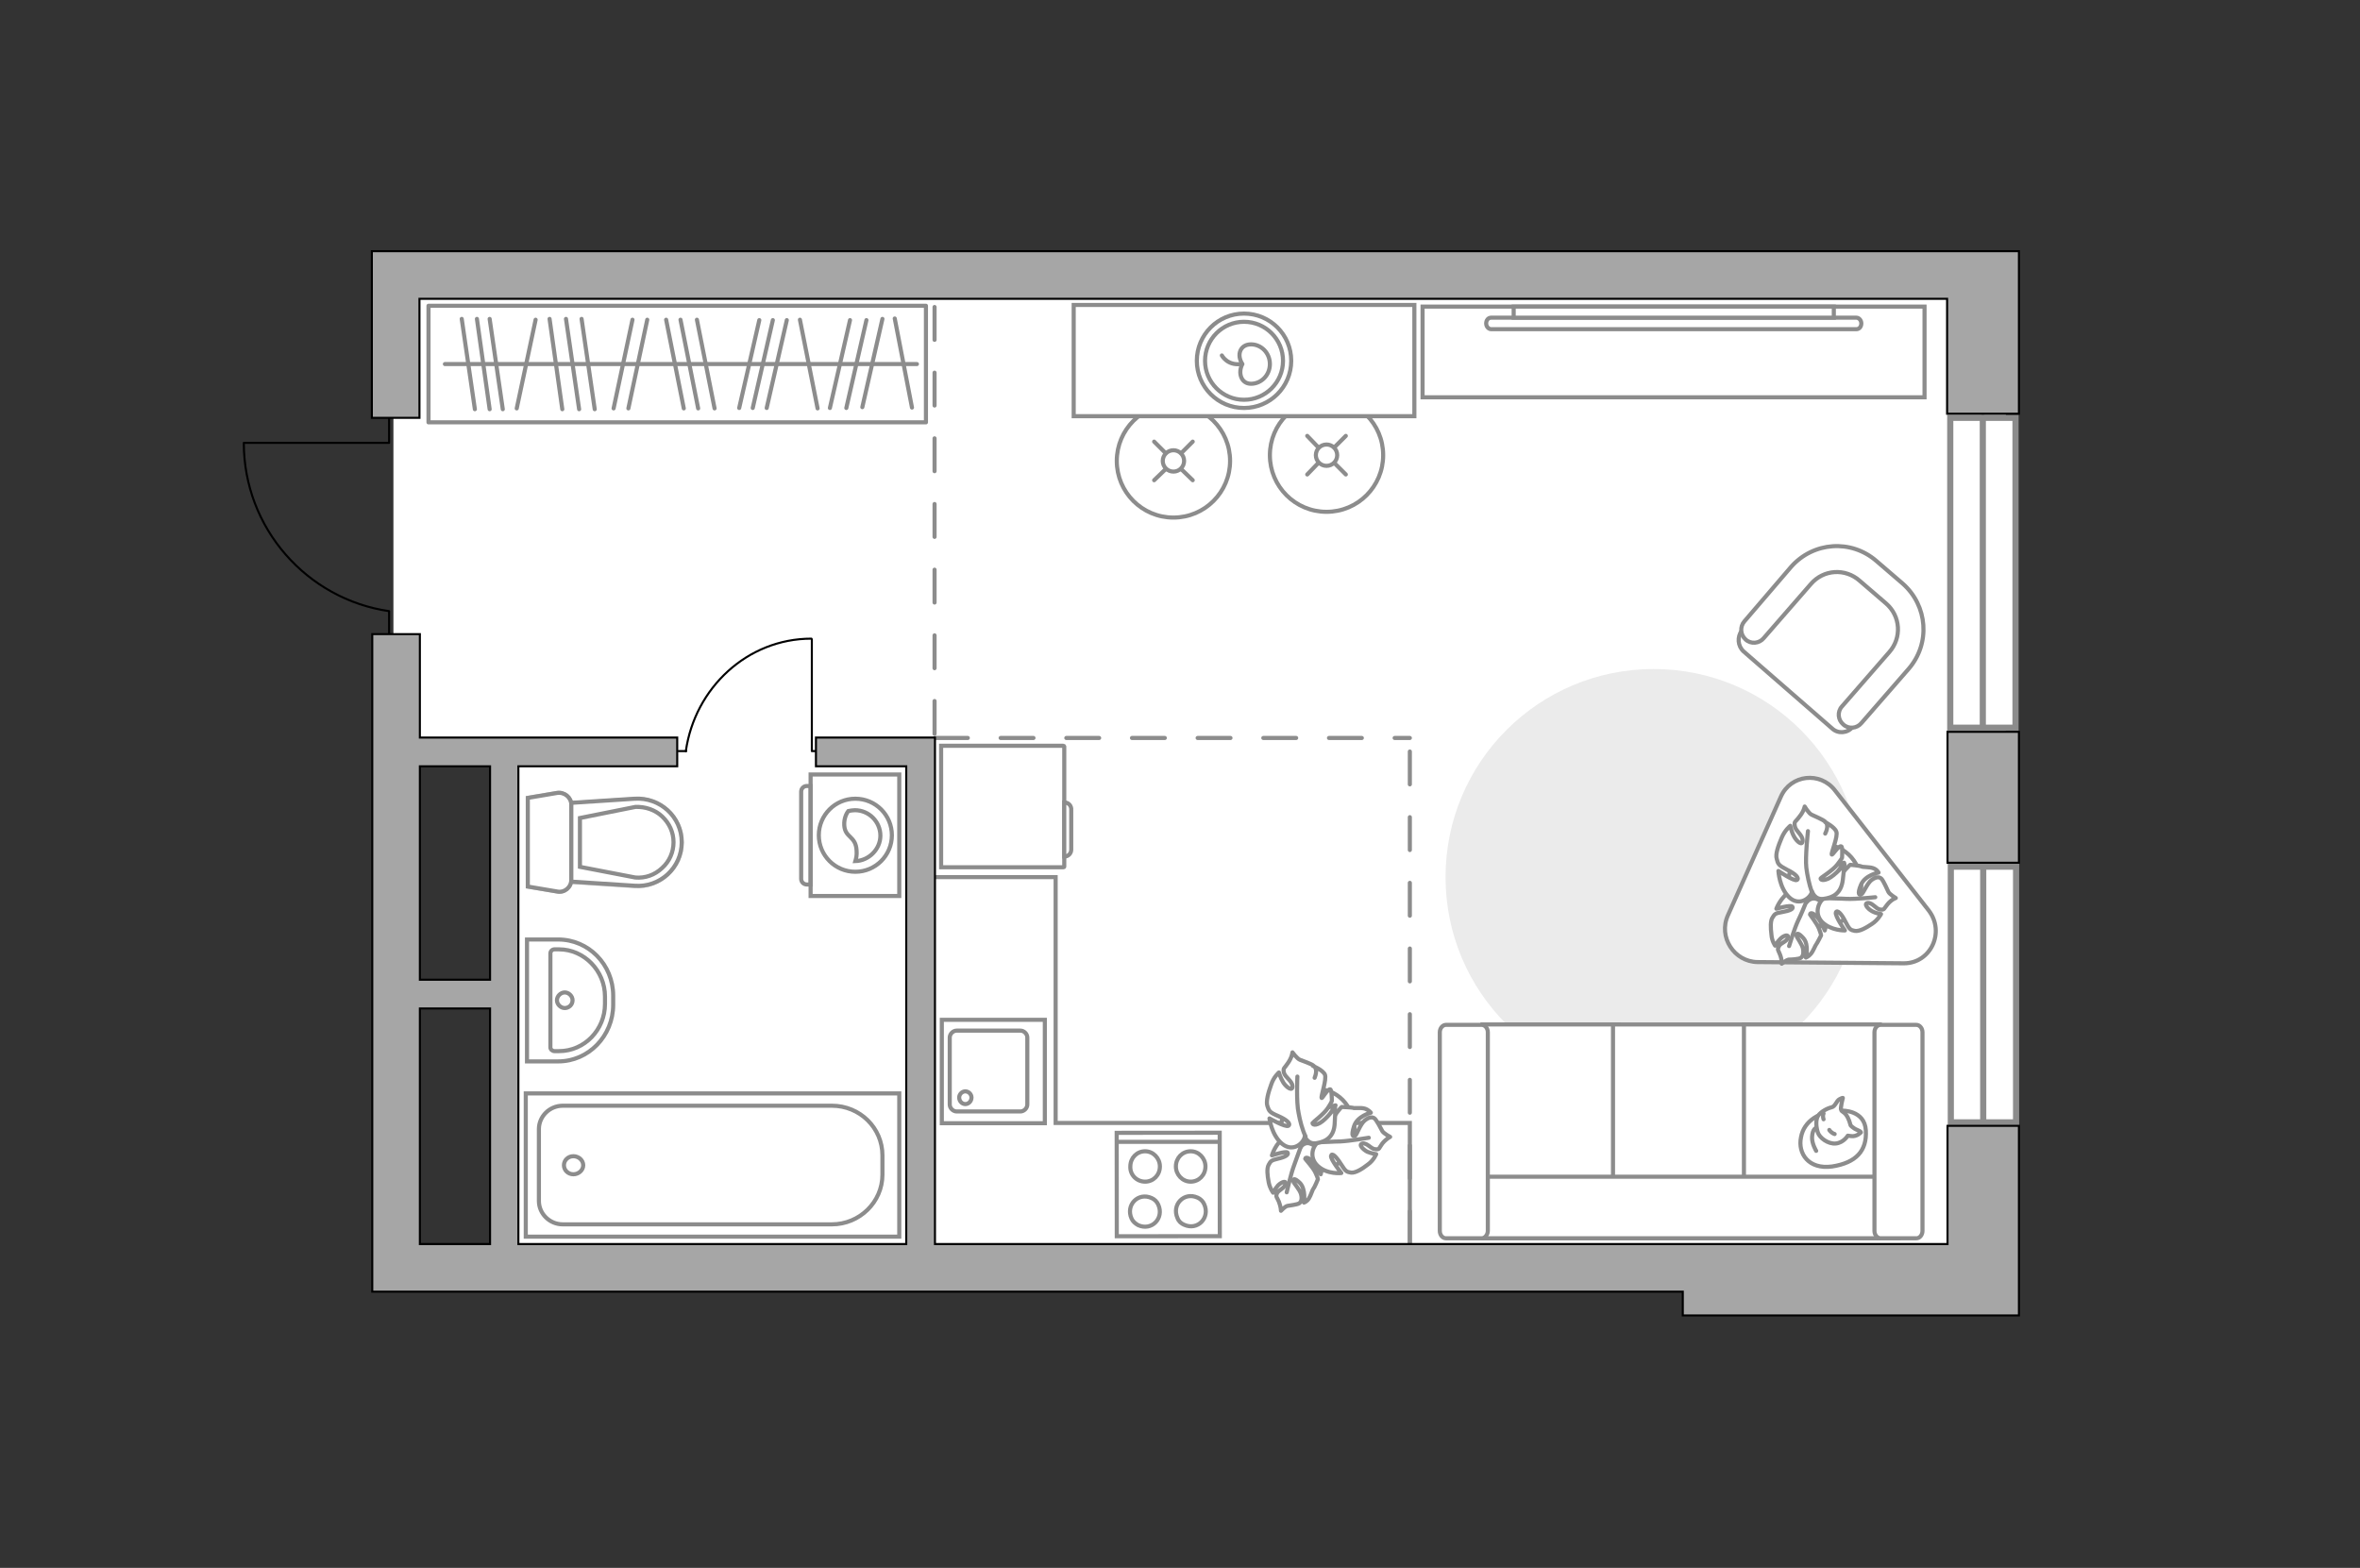
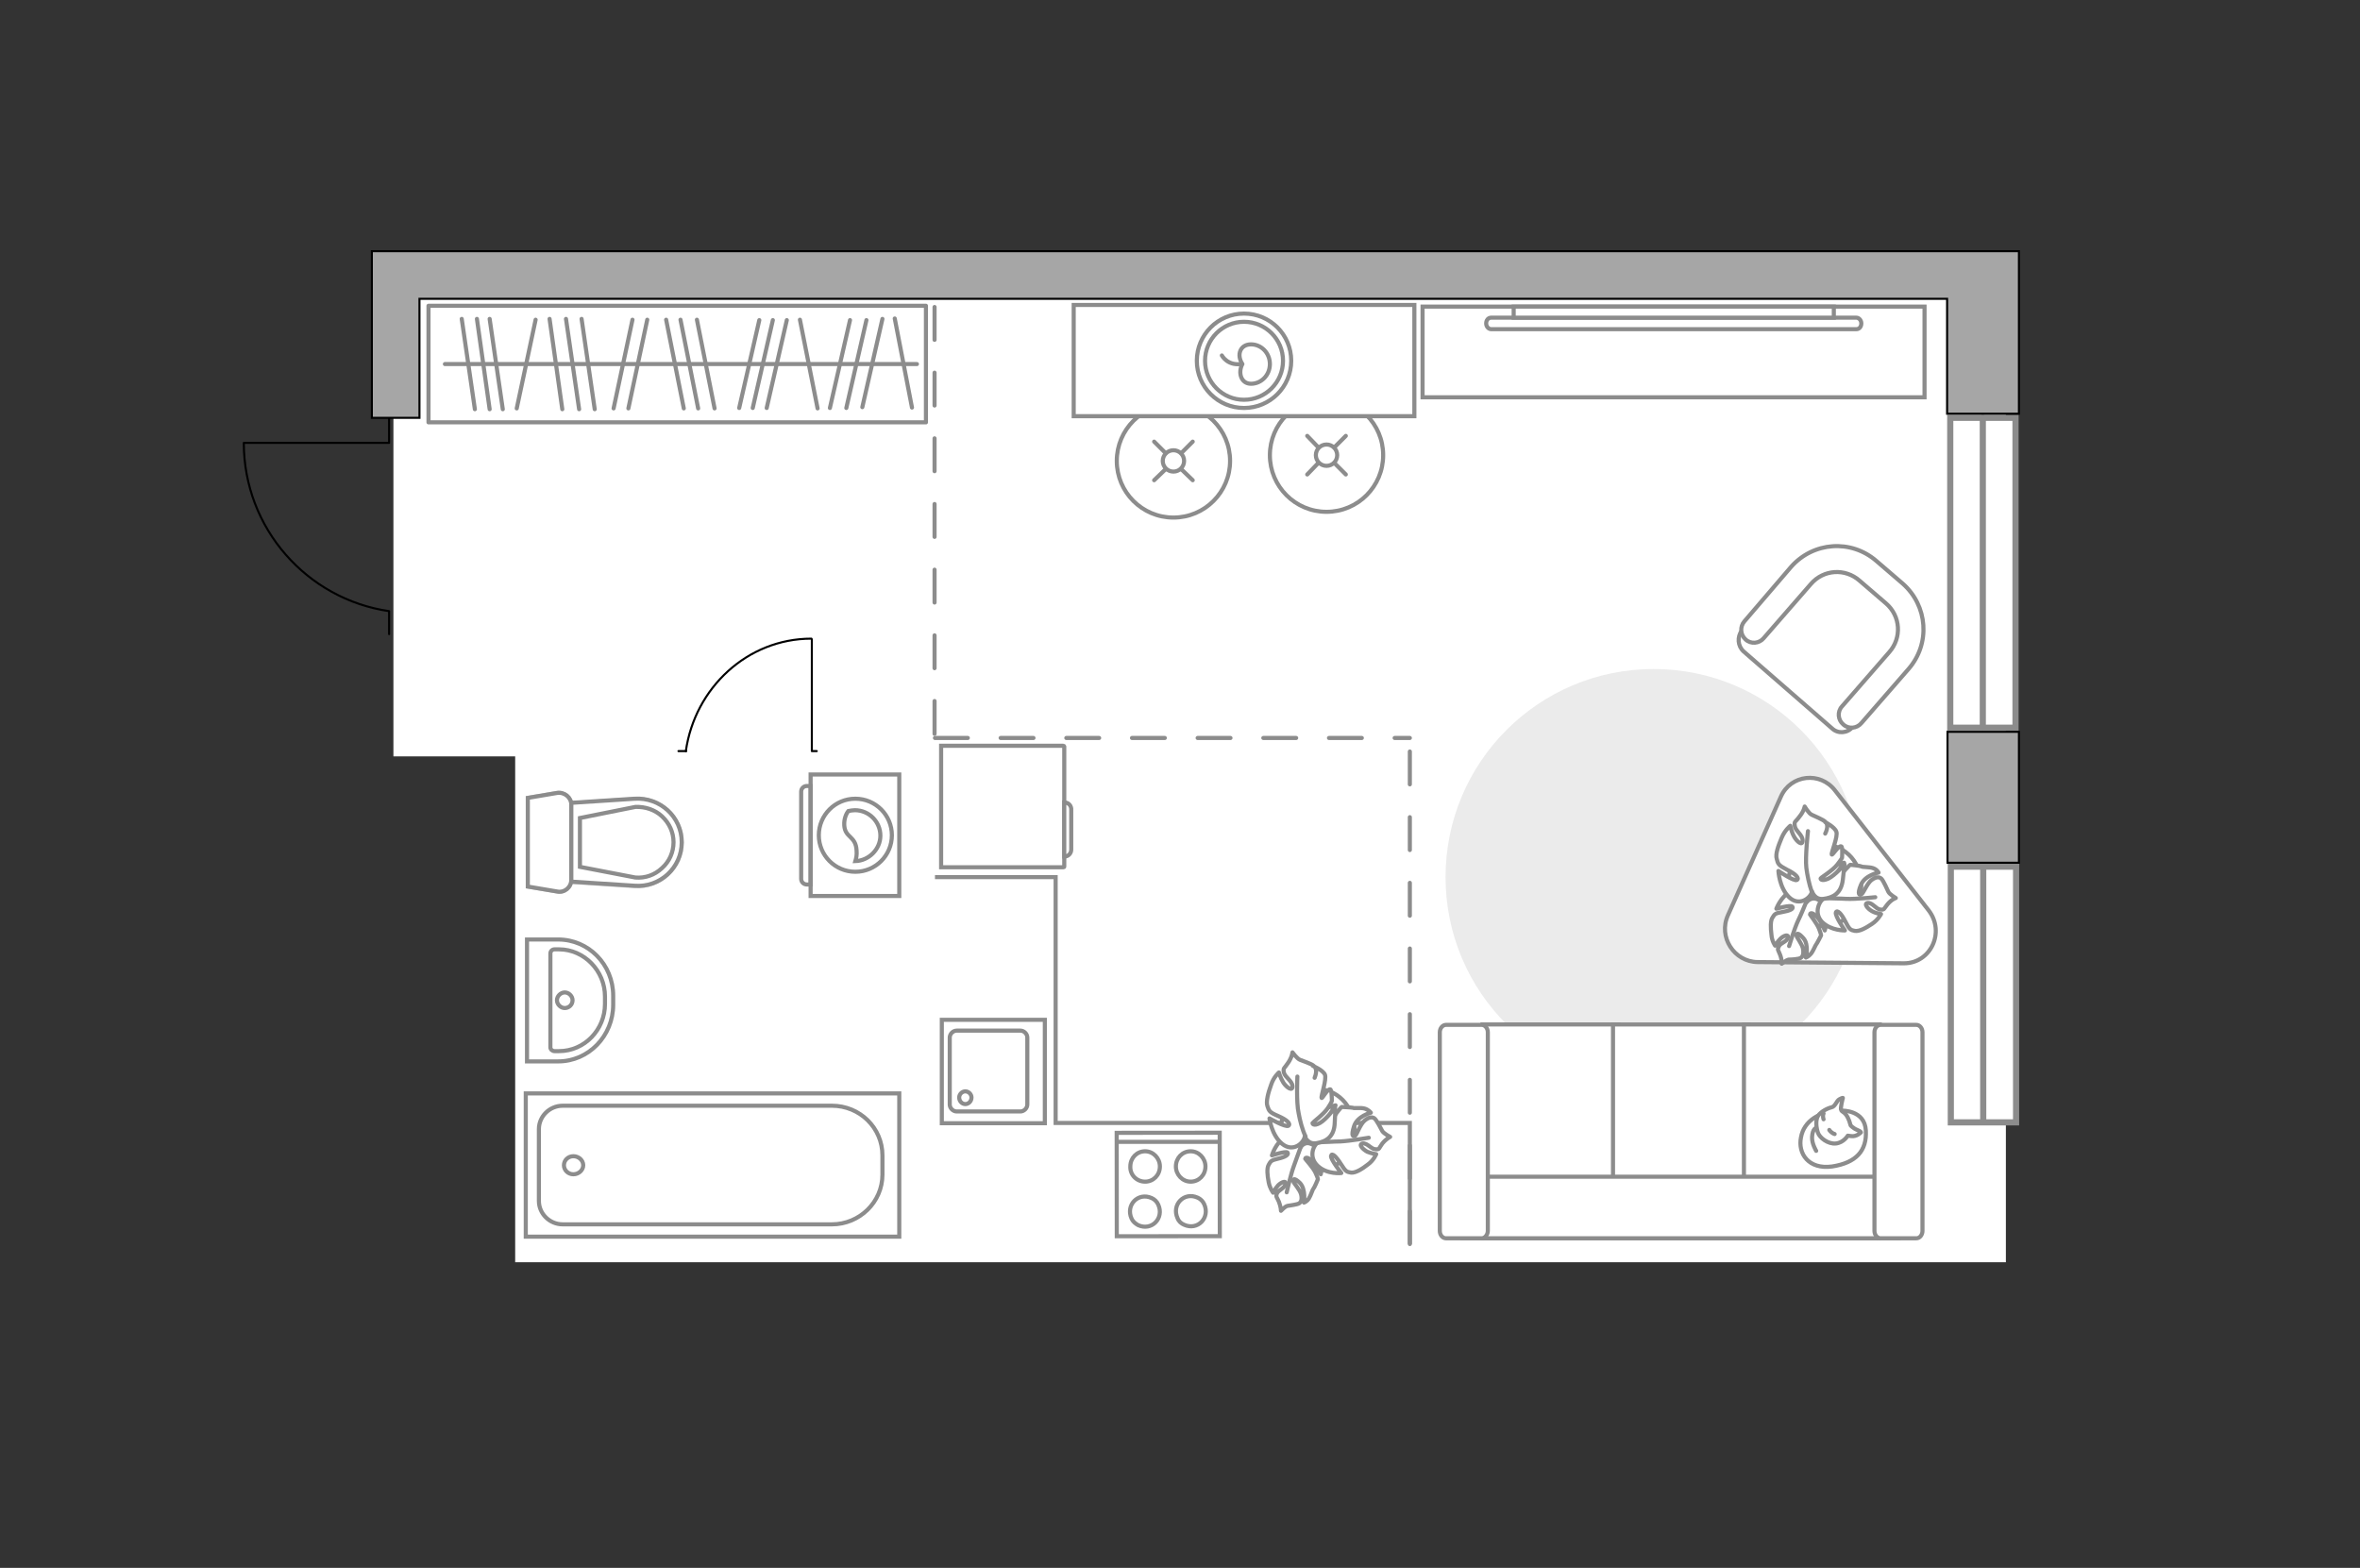
<svg xmlns="http://www.w3.org/2000/svg" version="1.1" x="0px" y="0px" viewBox="0 0 575 382" style="enable-background:new 0 0 575 382;" xml:space="preserve">
  <rect x="0" y="0" width="575" height="382" fill="#333333" stroke="none" />
  <style type="text/css">
	.st0{fill:#FFFFFF;}
	.st1{fill:#FFFFFF;stroke:#8C8C8C;stroke-width:1.5;stroke-linecap:round;stroke-miterlimit:10;}
	.st2{fill:none;stroke:#8C8C8C;stroke-miterlimit:10;}
	.st3{fill:#EBEBEB;}
	.st4{fill:none;stroke:#000000;stroke-width:0.5;stroke-linecap:round;stroke-linejoin:round;stroke-miterlimit:10;}
	.st5{fill:none;stroke:#8C8C8C;stroke-linecap:round;stroke-linejoin:round;stroke-miterlimit:10;}
	.st6{fill:#FFFFFF;stroke:#8C8C8C;stroke-miterlimit:10;}
	.st7{fill:#FFFFFF;stroke:#8C8C8C;stroke-linecap:round;stroke-miterlimit:10;}
	.st8{fill:#FFFFFF;stroke:#8C8C8C;stroke-linecap:round;stroke-linejoin:round;stroke-miterlimit:10;}
	.st9{opacity:0.5;}
	.st10{fill:#FFFFFF;stroke:#8C8C8C;stroke-linecap:square;stroke-miterlimit:10;}
	.st11{fill-rule:evenodd;clip-rule:evenodd;fill:#FFFFFF;fill-opacity:0.1;stroke:#8C8C8C;stroke-miterlimit:10;}
	.st12{fill:none;stroke:#8C8C8C;stroke-linecap:round;stroke-linejoin:round;stroke-miterlimit:10;stroke-dasharray:8;}
	.st13{fill:#A6A6A6;stroke:#000000;stroke-width:0.5;stroke-miterlimit:10;}
</style>
  <g id="bg_1_">
    <g>
      <rect x="188.8" y="7.6" transform="matrix(9.159187e-09 1 -1 9.159187e-09 496.32 -117.865)" class="st0" width="236.6" height="363.2" />
      <rect x="56.1" y="111.6" transform="matrix(9.159198e-09 1 -1 9.159198e-09 240.353 15.686)" class="st0" width="112.5" height="32.9" />
    </g>
  </g>
  <g id="windows_1_">
    <g>
      <rect x="445.4" y="131.6" transform="matrix(1.831825e-08 1 -1 1.831825e-08 622.667 -343.605)" class="st1" width="75.5" height="15.9" />
      <line class="st1" x1="483.1" y1="101.8" x2="483.1" y2="177.3" />
    </g>
    <g>
      <rect x="452.1" y="234.3" transform="matrix(2.026033e-08 1 -1 2.026033e-08 725.505 -240.946)" class="st1" width="62.3" height="15.9" />
      <line class="st1" x1="483.2" y1="211.1" x2="483.2" y2="273.4" />
    </g>
  </g>
  <g id="furniture_1_">
    <polyline class="st2" points="343.5,303.1 343.5,273.6 257.2,273.6 257.2,213.7 227.8,213.7  " />
    <path id="Vector_00000161609327471486171650000014206023220026256566_" class="st3" d="M352.2,213.7c0,28,22.7,50.7,50.7,50.7   c28,0,50.7-22.7,50.7-50.7c0-28-22.7-50.7-50.7-50.7C374.9,163,352.2,185.7,352.2,213.7z" />
    <g id="Group_34_00000064340019913047419000000017849625799618758800_">
      <path id="Vector_158_00000092426142398311477540000015512451940268707757_" class="st4" d="M197.8,155.8V183h1.2" />
      <path id="Vector_159_00000085229809295384074690000013490860363376396729_" class="st4" d="M165.3,183h1.9" />
      <path id="Vector_160_00000132058352185223637370000014777208420489308595_" class="st4" d="M167.1,183c2.2-15.4,15-27.4,30.6-27.4    " />
    </g>
    <g>
      <rect x="104.4" y="74.5" class="st5" width="121.2" height="28.4" />
      <line class="st5" x1="133.9" y1="77.7" x2="137" y2="99.7" />
      <line class="st5" x1="119.3" y1="77.7" x2="122.5" y2="99.7" />
      <line class="st5" x1="116.2" y1="77.7" x2="119.3" y2="99.7" />
      <line class="st5" x1="112.5" y1="77.7" x2="115.7" y2="99.7" />
      <line class="st5" x1="137.9" y1="77.7" x2="141.1" y2="99.7" />
      <line class="st5" x1="185" y1="78" x2="180.1" y2="99.4" />
      <line class="st5" x1="207.1" y1="78" x2="202.2" y2="99.4" />
      <line class="st5" x1="211.1" y1="78" x2="206.2" y2="99.4" />
      <line class="st5" x1="215" y1="77.7" x2="210.1" y2="99.2" />
      <line class="st5" x1="188.3" y1="78" x2="183.4" y2="99.4" />
      <line class="st5" x1="191.7" y1="78" x2="186.8" y2="99.4" />
      <line class="st5" x1="141.7" y1="77.7" x2="144.9" y2="99.7" />
      <line class="st5" x1="154.1" y1="77.9" x2="149.5" y2="99.5" />
      <line class="st5" x1="130.5" y1="77.9" x2="125.9" y2="99.5" />
      <line class="st5" x1="157.7" y1="77.9" x2="153.1" y2="99.5" />
      <line class="st5" x1="162.3" y1="77.9" x2="166.6" y2="99.5" />
      <line class="st5" x1="169.8" y1="77.9" x2="174.1" y2="99.5" />
      <line class="st5" x1="194.9" y1="77.9" x2="199.2" y2="99.5" />
      <line class="st5" x1="165.8" y1="77.9" x2="170.1" y2="99.5" />
      <line class="st5" x1="218" y1="77.6" x2="222.2" y2="99.3" />
      <line class="st5" x1="108.4" y1="88.7" x2="223.4" y2="88.7" />
    </g>
    <g>
      <path id="Vector_93_00000164493278155890055230000013808750286561346730_" class="st6" d="M468.9,74.7H346.6v22.1h122.3V74.7z" />
      <g>
        <g>
          <path class="st6" d="M452.3,77.4c0.6,0,1.2,0.6,1.2,1.4s-0.5,1.4-1.2,1.4l-89,0c-0.6,0-1.2-0.6-1.2-1.4s0.5-1.4,1.2-1.4      L452.3,77.4z" />
          <rect x="368.8" y="74.7" class="st6" width="78" height="2.7" />
        </g>
      </g>
    </g>
    <g>
      <g>
        <circle class="st7" cx="323.2" cy="110.9" r="13.8" />
        <line class="st7" x1="318.5" y1="115.6" x2="321.2" y2="112.8" />
        <circle class="st7" cx="323.2" cy="110.9" r="2.6" />
        <line class="st7" x1="325.1" y1="109" x2="327.9" y2="106.2" />
        <line class="st7" x1="318.5" y1="106.2" x2="321.2" y2="109" />
        <line class="st7" x1="325.1" y1="112.8" x2="327.9" y2="115.6" />
      </g>
      <g>
        <circle class="st7" cx="285.9" cy="112.3" r="13.8" />
        <line class="st7" x1="281.2" y1="117" x2="284" y2="114.3" />
        <circle class="st7" cx="285.9" cy="112.3" r="2.6" />
        <line class="st7" x1="287.8" y1="110.4" x2="290.6" y2="107.6" />
        <line class="st7" x1="281.2" y1="107.6" x2="284" y2="110.4" />
        <line class="st7" x1="287.8" y1="114.3" x2="290.6" y2="117" />
      </g>
      <path id="Vector_36_00000170265735708546000860000002698452225933500072_" class="st6" d="M261.6,74.3h83v27.1h-67.1h-15.9V74.3z" />
      <circle class="st5" cx="303.1" cy="87.9" r="11.5" />
      <circle class="st5" cx="303.1" cy="87.9" r="9.5" />
      <path class="st5" d="M304.8,83.9c2.5,0,4.6,2.1,4.6,4.8s-2.1,4.8-4.6,4.8c-2.5,0-3.2-2.8-2.1-4.8    C301.2,86.4,302.2,83.9,304.8,83.9z" />
      <path class="st5" d="M297.7,86.6c0,0,1.3,2.5,4.6,2.1" />
    </g>
    <g>
      <g>
        <path id="Vector_54_00000087400708274199733200000018282915733383043739_" class="st6" d="M361.2,301.7h33.1v-52.1h-33.1V301.7z" />
        <path id="Vector_55_00000172427656235264689400000012998377967818794417_" class="st6" d="M393,301.7h33.1v-52.1H393V301.7z" />
        <path id="Vector_56_00000171679714804936706020000007365874437178730885_" class="st6" d="M424.9,301.7H458v-52.1h-33.1V301.7z" />
        <path id="Vector_57_00000109729224829270164980000000723911030847797650_" class="st6" d="M359.5,286.7l-3.1,15h106.2v-15H359.5z     " />
        <path id="Vector_58_00000141451116277503384940000002834138622855605182_" class="st6" d="M362.5,299.9v-48.4     c0-1-0.7-1.8-1.5-1.8h-8.7c-0.8,0-1.5,0.8-1.5,1.8v48.4c0,1,0.7,1.8,1.5,1.8h8.7C361.8,301.7,362.5,300.8,362.5,299.9z" />
        <path id="Vector_59_00000000223358504206803540000000341777813787194800_" class="st6" d="M468.4,299.9v-48.4     c0-1-0.7-1.8-1.5-1.8h-8.7c-0.8,0-1.5,0.8-1.5,1.8v48.4c0,1,0.7,1.8,1.5,1.8h8.7C467.8,301.7,468.4,300.8,468.4,299.9z" />
        <g>
          <path class="st8" d="M448.8,270.6c0,0,5.5-0.2,5.8,4.8s-2.4,7.9-8.2,8.8c-5.8,0.8-8.4-3.2-7.6-7.1      C439.5,273.2,443.2,270.6,448.8,270.6z" />
          <path class="st8" d="M450.9,274.2c0,0,0.6,0.7,1.6,1.1s0.9,0.6,0.9,0.6s-1,1.1-2.4,0.9c-0.8-0.1-0.8-0.1-0.8-0.1s-1,1.7-2.9,1.9      c-1.9,0.2-4-1.4-4.4-2.7c-0.4-1.2-0.6-3.1,0.1-4.1c0.7-1,2.3-1.8,3.2-2c1-0.2,1.2-1.6,2-2c0.8-0.4,0.8-0.3,0.8-0.3      s-0.7,2.6-0.4,3C448.9,271.1,450,270.8,450.9,274.2z" />
          <path class="st8" d="M445.7,275.3c0,0,0.4,0.7,1.3,1" />
          <path class="st8" d="M444.3,272.7c0,0-0.3-0.8,0-1.4" />
          <path class="st5" d="M442.5,274.8c0,0-0.9,0.2-1,2.2c-0.1,1.6,1,3.4,1,3.4" />
        </g>
      </g>
    </g>
    <g>
      <path id="Vector_60_00000079487936249761981580000006443634253218898564_" class="st6" d="M316.4,283.7c4.2,2.8,9.7,1.4,12.3-3.3    c2.6-4.7,1.2-10.8-3-13.6c-4.2-2.8-9.7-1.4-12.3,3.3C310.8,274.8,312.2,280.9,316.4,283.7z" />
      <path class="st8" d="M316.9,279.5c0,0,0.9-1.5,2.5-0.8c1.7,0.7,3.1,1.8,2.8,4.5c-0.3,2.7-0.4,2.9-0.4,2.9s-1.3-2.6-2.4-3.5    c-1.1-0.9-1.4-0.4-1.4-0.3c0,0.1,1.9,2.1,2.5,3.4c0.6,1.3,0.6,1.6,0.6,1.6s-0.8,2-1.1,2.3c-0.2,0.2-0.6,1.6-1.1,2.4    c-0.5,0.8-1.2,1-1.2,1s0.5-3.1-0.9-4.7c-1.5-1.5-1.8-1-1.7-0.5c0.1,0.5,1.6,2,1.9,3.2c0.3,1.2,0,1.9-0.5,2.2    c-0.5,0.3-2.3,0.5-2.8,0.6c-0.6,0.1-1.6,1.2-1.6,1.2s0-0.9-0.5-2.2c-0.5-1.2-0.8-1.1-0.5-2c0.4-0.9,1.8-1.2,2.1-2.3    c0.3-1-1-0.5-1.8,0.3c-0.8,0.9-1.2,1.8-1.2,1.8s-0.8-1-1.1-2.6c-0.3-1.6-0.5-3.3,0-4.2c0.5-0.9,0.6-1.1,2.3-1.5    c1.8-0.4,2.7-1,2.3-1.5c-0.5-0.4-3.8,0.7-3.8,0.7s0.9-3.1,3.2-4.4C315.1,276,316.9,278.1,316.9,279.5z" />
      <path class="st5" d="M313.5,290.5c0,0,1-4.4,1.7-6.3c0.5-1.3,1.3-3.7,1.7-4.7c0.5-1.4,1.4-2.7,2.5-3.6" />
      <path class="st8" d="M321.3,278.2c0,0-1.8-0.3-2-2.6c-0.1-2.3,0.3-4.4,3.1-5.4c2.8-0.9,3-0.9,3-0.9s-1.9,2.7-2.2,4.5    c-0.3,1.8,0.3,1.9,0.4,1.8c0.1-0.1,1.1-3.2,2.1-4.5c1-1.3,1.2-1.4,1.2-1.4s2.3,0.1,2.7,0.2c0.3,0.2,1.9-0.1,2.9,0.2    c1,0.3,1.5,1,1.5,1s-3.3,0.8-4.1,3.3c-0.8,2.5-0.2,2.6,0.3,2.3c0.4-0.3,1.2-2.8,2.3-3.7c1.1-0.9,1.9-0.9,2.4-0.5    c0.5,0.4,1.6,2.5,1.9,3.1c0.4,0.6,1.9,1.4,1.9,1.4s-0.9,0.4-1.9,1.6c-0.9,1.2-0.6,1.5-1.7,1.4c-1,0-2-1.6-3.1-1.4    c-1.1,0.2,0,1.4,1.1,2c1.2,0.5,2.2,0.6,2.2,0.6s-0.6,1.5-2,2.5c-1.4,1.1-3,2.1-4.1,2c-1.1-0.2-1.3-0.2-2.5-2.1    c-1.2-1.9-2.2-2.8-2.4-2c-0.2,0.8,2.5,4.2,2.5,4.2s-3.4,0.4-5.7-1.7C318.7,281.9,320,278.9,321.3,278.2z" />
      <path class="st5" d="M333.5,277.2c0,0-4.7,0.8-6.9,0.9c-1.4,0-4.2,0.2-5.3,0.2c-1.6,0-3.2-0.4-4.7-1.3" />
      <g>
        <path class="st8" d="M320.3,262.6c0.6-1.5,0.4-2.4-0.2-2.9c-0.5-0.5-2.7-1.2-3.4-1.5c-0.7-0.3-1.8-1.8-1.8-1.8s-0.1,1.2-1.1,2.6     c-0.9,1.4-1.2,1.1-1,2.3c0.3,1.2,2,2,2.1,3.3c0.1,1.4-1.4,0.4-2.2-0.8c-0.8-1.3-1.1-2.5-1.1-2.5s-1.3,1.1-1.9,3     c-0.7,1.9-1.3,4.1-0.9,5.2c0.4,1.2,0.5,1.5,2.6,2.4c2.1,0.9,3.2,1.9,2.5,2.4c-0.7,0.4-4.6-1.8-4.6-1.8s0.5,4.1,3.1,6.2     c2.6,2.1,5.2-0.1,5.5-1.8c0,0,0.8,2.1,3,1.6c2.2-0.4,4.2-1.5,4.3-5c0.2-3.5,0.1-3.7,0.1-3.7s-2.1,2.9-3.7,3.8     c-1.6,0.9-1.9,0.1-1.8,0c0.1-0.2,2.7-2.1,3.7-3.6c1-1.5,1-1.8,1-1.8s0-2.7-0.4-2.8c-0.7-0.1-2,2.4-2.1,2.1     c-0.2-0.4,1.3-4.6,0.8-5.7c-0.5-1.1-2.9-2.1-2.9-2.1" />
        <path class="st5" d="M316.1,262.3c0,0-0.3,6.3,0.3,8.9c0.3,1.7,0.9,4.1,1.7,5.7" />
      </g>
    </g>
    <g>
      <path id="Vector_37_00000009592216622869761840000005355241888297592464_" class="st6" d="M424.8,158.7l21.6,18.8    c1.4,1.3,3.7,1.2,5-0.4l13-14.9c4.8-5.4,4.2-13.7-1.3-18.5l-7.2-6.3c-5.4-4.8-13.7-4.2-18.5,1.3l-13,14.9    C423.2,155.2,423.4,157.4,424.8,158.7z" />
      <path id="Vector_38_00000162337083149131766310000005239802903897431483_" class="st6" d="M425.3,155.8c1.3,1.2,3.3,1,4.4-0.3    l11.5-13.2c3.1-3.6,8.4-3.9,11.9-0.8l6.4,5.5c3.6,3.1,3.9,8.4,0.8,11.9l-11.5,13.2c-1.2,1.3-1,3.3,0.3,4.4c1.3,1.2,3.3,1,4.4-0.3    l11.5-13.2c5.4-6.2,4.7-15.4-1.4-20.8l-6.4-5.5c-6.2-5.4-15.4-4.7-20.8,1.4L425,151.4C423.9,152.7,424,154.6,425.3,155.8z" />
    </g>
    <path class="st8" d="M433.9,194.1L421,223c-2.4,5.3,1.5,11.3,7.2,11.4l35.7,0.3c6.5,0,10.1-7.6,6-12.9l-22.8-29.2   C443.5,187.9,436.3,188.7,433.9,194.1z" />
    <g>
      <path id="Vector_60_00000122700872720924571010000005582470959492346032_" class="st6" d="M439.3,223.9c4,3.1,9.6,2,12.5-2.5    c2.9-4.5,2-10.7-2.1-13.8c-4-3.1-9.6-2-12.5,2.5C434.4,214.6,435.3,220.8,439.3,223.9z" />
      <path class="st8" d="M440.2,219.8c0,0,1-1.4,2.6-0.7c1.6,0.8,2.9,2,2.4,4.7c-0.5,2.7-0.6,2.9-0.6,2.9s-1.1-2.7-2.2-3.6    c-1.1-1-1.4-0.5-1.4-0.3c0,0.1,1.7,2.2,2.2,3.5c0.5,1.3,0.5,1.6,0.5,1.6s-1,2-1.2,2.2c-0.2,0.2-0.7,1.6-1.3,2.3s-1.2,0.9-1.2,0.9    s0.8-3.1-0.6-4.7c-1.4-1.6-1.7-1.1-1.7-0.7c0,0.5,1.4,2.1,1.6,3.3c0.2,1.3-0.1,1.9-0.6,2.2c-0.5,0.3-2.3,0.4-2.9,0.4    c-0.6,0.1-1.7,1-1.7,1s0.1-0.9-0.4-2.2c-0.5-1.3-0.7-1.1-0.3-2c0.4-0.9,1.9-1.1,2.2-2.1c0.3-1-1-0.6-1.8,0.2    c-0.8,0.8-1.3,1.7-1.3,1.7s-0.8-1.1-0.9-2.7c-0.2-1.6-0.3-3.4,0.3-4.2c0.5-0.8,0.6-1,2.4-1.3c1.8-0.3,2.8-0.8,2.4-1.3    c-0.4-0.5-3.9,0.5-3.9,0.5s1.1-3,3.5-4.2C438.6,216.2,440.2,218.4,440.2,219.8z" />
      <path class="st5" d="M435.9,230.5c0,0,1.3-4.3,2.2-6.2c0.6-1.2,1.6-3.6,2-4.6c0.6-1.4,1.6-2.6,2.8-3.4" />
      <path class="st8" d="M444.6,218.7c0,0-1.8-0.4-1.8-2.7c0-2.3,0.6-4.4,3.5-5.1c2.8-0.7,3-0.7,3-0.7s-2.1,2.6-2.5,4.3    c-0.5,1.7,0.2,1.9,0.3,1.8c0.1-0.1,1.4-3.1,2.4-4.3c1.1-1.2,1.3-1.3,1.3-1.3s2.3,0.2,2.7,0.4c0.3,0.2,1.9,0.1,2.8,0.4    c1,0.3,1.4,1.1,1.4,1.1s-3.3,0.6-4.3,3c-1,2.4-0.3,2.6,0.1,2.3c0.5-0.2,1.4-2.7,2.5-3.5s1.9-0.8,2.4-0.3c0.5,0.5,1.4,2.6,1.7,3.2    c0.3,0.6,1.8,1.5,1.8,1.5s-1,0.3-2,1.5c-1,1.2-0.7,1.4-1.8,1.3c-1-0.1-1.9-1.7-3-1.6c-1.1,0.1-0.1,1.4,1,2    c1.1,0.6,2.2,0.7,2.2,0.7s-0.7,1.4-2.2,2.4c-1.5,1-3.1,1.9-4.2,1.7c-1-0.2-1.3-0.3-2.3-2.3c-1-2-2-2.9-2.3-2.2    c-0.3,0.8,2.2,4.4,2.2,4.4s-3.4,0.1-5.6-2.1C441.8,222.3,443.3,219.4,444.6,218.7z" />
      <path class="st5" d="M456.9,218.6c0,0-4.7,0.5-7,0.4c-1.4-0.1-4.2-0.1-5.3-0.2c-1.6-0.1-3.2-0.7-4.6-1.6" />
      <g>
        <path class="st8" d="M444.7,203.1c0.7-1.4,0.6-2.4,0-2.9c-0.5-0.5-2.7-1.4-3.3-1.7c-0.7-0.3-1.7-2-1.7-2s-0.2,1.2-1.3,2.5     c-1,1.4-1.3,1-1.1,2.3c0.2,1.2,1.9,2.1,1.9,3.5c0,1.4-1.4,0.3-2.1-1c-0.7-1.3-0.9-2.6-0.9-2.6s-1.3,1-2.1,2.9     c-0.8,1.9-1.6,4-1.2,5.2c0.3,1.2,0.4,1.5,2.5,2.6c2.1,1,3.1,2.1,2.4,2.5c-0.7,0.4-4.5-2.2-4.5-2.2s0.2,4.1,2.6,6.4     c2.4,2.3,5.2,0.3,5.6-1.4c0,0,0.6,2.1,2.8,1.8c2.2-0.3,4.3-1.2,4.7-4.7c0.4-3.5,0.4-3.7,0.4-3.7s-2.3,2.7-4,3.5     c-1.7,0.7-1.9,0-1.8-0.1c0.1-0.2,2.9-1.9,4-3.3c1.1-1.4,1.2-1.7,1.2-1.7s0.2-2.7-0.2-2.8c-0.7-0.2-2.1,2.2-2.3,2     c-0.2-0.4,1.6-4.5,1.1-5.6c-0.4-1.1-2.7-2.3-2.7-2.3" />
        <path class="st5" d="M440.5,202.5c0,0-0.7,6.3-0.4,8.9c0.2,1.7,0.7,4.1,1.3,5.8" />
      </g>
    </g>
  </g>
  <g id="plan">
    <path class="st4" d="M94.8,154.5l0-5.6c-20-2.9-35.4-20.2-35.4-41l35.4,0l0-6.2" />
    <g>
      <g class="st9">
        <path class="st6" d="M139.2,214.3l0-18.2c0-1.8-1.7-3.2-3.5-2.9l-7.1,1.2l0,21.6l7.1,1.2C137.5,217.6,139.2,216.2,139.2,214.3z" />
        <path class="st6" d="M139.2,195.7l0,19.2l15.4,1c6.2,0.4,11.5-4.5,11.5-10.6c0-6.2-5.3-11-11.5-10.6L139.2,195.7z" />
      </g>
      <g>
        <path class="st6" d="M139.2,214.3l0-18.2c0-1.8-1.7-3.2-3.5-2.9l-7.1,1.2l0,21.6l7.1,1.2C137.5,217.6,139.2,216.2,139.2,214.3z" />
        <path class="st6" d="M166.1,205.2L166.1,205.2c0-6.2-5.3-11-11.5-10.6l-15.4,1l0,19.2l15.4,1     C160.8,216.3,166.1,211.4,166.1,205.2z" />
        <path class="st6" d="M141.3,199.3l13.5-2.7c2.4-0.1,4.8,0.7,6.5,2.3c1.8,1.7,2.8,3.9,2.8,6.3c0,2.4-1,4.7-2.8,6.3     c-1.8,1.7-4.1,2.5-6.5,2.3l-13.5-2.6L141.3,199.3z" />
      </g>
    </g>
    <g>
      <path class="st6" d="M149.4,242.6l0,2.2c0,7.6-6,13.8-13.4,13.8l-7.6,0l0-29.7l7.6,0C143.4,228.9,149.4,235,149.4,242.6z" />
      <path class="st6" d="M147.4,242.8l0,1.8c0,6.3-5,11.5-11.2,11.5h-1.1c-0.5,0-1-0.4-1-0.9l0-22.9c0-0.5,0.4-1,1-1h1.1    C142.3,231.3,147.4,236.5,147.4,242.8z" />
      <path class="st6" d="M137.6,241.8c1,0,1.9,0.9,1.9,1.9c0,1.1-0.9,1.9-1.9,1.9c-1,0-1.9-0.9-1.9-1.9    C135.7,242.7,136.6,241.8,137.6,241.8z" />
    </g>
    <g>
      <polyline class="st10" points="219.1,266.4 128.1,266.4 128.1,301.3 219.1,301.3 219.1,266.4   " />
      <path class="st6" d="M215,286.2v-4.7c0-6.7-5.5-12.1-12.3-12.1h-65.6c-3.2,0-5.8,2.6-5.8,5.7l0,17.5c0,3.1,2.6,5.7,5.8,5.7l65.6,0    C209.4,298.3,215,292.9,215,286.2z" />
      <path class="st6" d="M139.7,286.1c1.3,0,2.4-1,2.4-2.2c0-1.2-1.1-2.2-2.4-2.2c-1.3,0-2.3,1-2.3,2.2    C137.4,285.1,138.4,286.1,139.7,286.1z" />
    </g>
    <g>
      <g>
        <path class="st6" d="M197.5,188.7v29.6h21.6v-29.6H197.5z" />
        <path class="st11" d="M195.2,192.9v21.2c0,0.8,0.6,1.4,1.4,1.4h0.9v-24h-0.9C195.8,191.5,195.2,192.1,195.2,192.9z" />
      </g>
      <g>
        <circle class="st6" cx="208.4" cy="203.5" r="8.9" />
        <path class="st6" d="M205.7,201.1c0.2,3.1,2.8,2.5,3,6.1c0.1,1.2-0.1,1.9-0.3,2.6c3.3-0.1,6.1-2.9,6.1-6.2c0-3.4-2.8-6.2-6.2-6.2     c-0.5,0-1.1,0.1-1.6,0.2C206.2,198.2,205.6,199.5,205.7,201.1z" />
      </g>
    </g>
    <line class="st12" x1="227.8" y1="179.8" x2="343.5" y2="179.8" />
    <line class="st12" x1="227.7" y1="178.8" x2="227.7" y2="71.8" />
    <g>
      <path id="Vector_8_00000116945624228700578670000002255131462818483639_" class="st6" d="M259.3,211.1l0-29.2    c0-0.1-0.1-0.2-0.2-0.2l-29.8,0l0,29.6l29.8,0C259.2,211.3,259.3,211.3,259.3,211.1z" />
      <path id="Vector_9_00000003807631553159638640000000189343009173276042_" class="st6" d="M259.3,195.5v13.2c1,0,1.7-0.8,1.7-1.7    v-9.6C261.1,196.3,260.3,195.5,259.3,195.5z" />
    </g>
    <g>
      <g>
        <g>
          <rect x="272.1" y="276" transform="matrix(-1 9.107622e-04 -9.107622e-04 -1 569.549 576.934)" class="st6" width="25.1" height="25.2" />
        </g>
        <line class="st6" x1="272.1" y1="278.2" x2="297.2" y2="278.2" />
        <path class="st6" d="M279,287.9c2,0,3.6-1.6,3.6-3.7c0-2-1.6-3.7-3.6-3.7c-2,0-3.6,1.6-3.6,3.7     C275.3,286.2,276.9,287.9,279,287.9z" />
        <path class="st6" d="M277.3,298.5c3.3,1.5,6.4-1.7,4.9-5c-0.3-0.7-0.9-1.3-1.6-1.6c-3.3-1.5-6.4,1.7-4.9,5     C276,297.6,276.6,298.1,277.3,298.5z" />
        <path class="st6" d="M290.1,287.9c2,0,3.6-1.6,3.6-3.7c0-2-1.6-3.7-3.6-3.7c-2,0-3.6,1.6-3.6,3.7     C286.5,286.2,288.1,287.9,290.1,287.9z" />
        <path class="st6" d="M288.5,298.4c3.3,1.5,6.4-1.7,4.9-5c-0.3-0.7-0.9-1.3-1.6-1.6c-3.3-1.5-6.4,1.7-4.9,5     C287.2,297.6,287.8,298.1,288.5,298.4z" />
      </g>
      <g>
        <g>
          <rect x="229.5" y="248.5" transform="matrix(9.247492e-09 1 -1 9.247492e-09 503.068 18.964)" class="st6" width="25.2" height="25.1" />
        </g>
        <path class="st6" d="M231.4,252.8v16.3c0,0.9,0.8,1.7,1.7,1.7h15.5c0.9,0,1.7-0.8,1.7-1.7v-16.3c0-0.9-0.8-1.7-1.7-1.7h-15.5     C232.2,251.1,231.4,251.9,231.4,252.8z" />
        <path class="st6" d="M236.7,267.4c0,0.9-0.7,1.6-1.5,1.6c-0.8,0-1.5-0.7-1.5-1.6c0-0.8,0.7-1.5,1.5-1.5     C236,265.9,236.7,266.6,236.7,267.4z" />
      </g>
    </g>
    <line class="st12" x1="343.5" y1="303.1" x2="343.5" y2="178.8" />
    <g>
      <rect x="474.5" y="178.3" class="st13" width="17.4" height="31.9" />
-       <path class="st13" d="M474.5,274.4v28.7H410l0,0l-182.2,0V186.7h0v-7h-29v7h22l0,116.4h-94.5V186.7H165v-7h-62.7v-25.2H90.7v148.6    h0l0,11.6h0h11.6H410v5.8h64.5h17.4h0v-46.2H474.5z M119.4,186.7v52h-17.1l0-52H119.4z M102.3,303.1v-57.4h17.1v57.4H102.3z" />
      <polygon class="st13" points="102.2,101.8 102.2,72.8 474.4,72.8 474.4,100.8 491.9,100.8 491.9,61.2 474.4,61.2 474.4,61.2     102.2,61.2 102.2,61.2 90.6,61.2 90.6,61.2 90.6,61.2 90.6,72.8 90.6,72.8 90.6,101.8   " />
    </g>
  </g>
  <g id="points">
    <path id="r1_00000088832647132250969740000016362932138725986985_" class="st5" d="M404.4,208.1" />
    <path id="k1" class="st5" d="M302.4,225.7" />
    <path id="s1" class="st5" d="M176,235.1" />
    <path id="h1" class="st5" d="M162.3,136" />
  </g>
</svg>